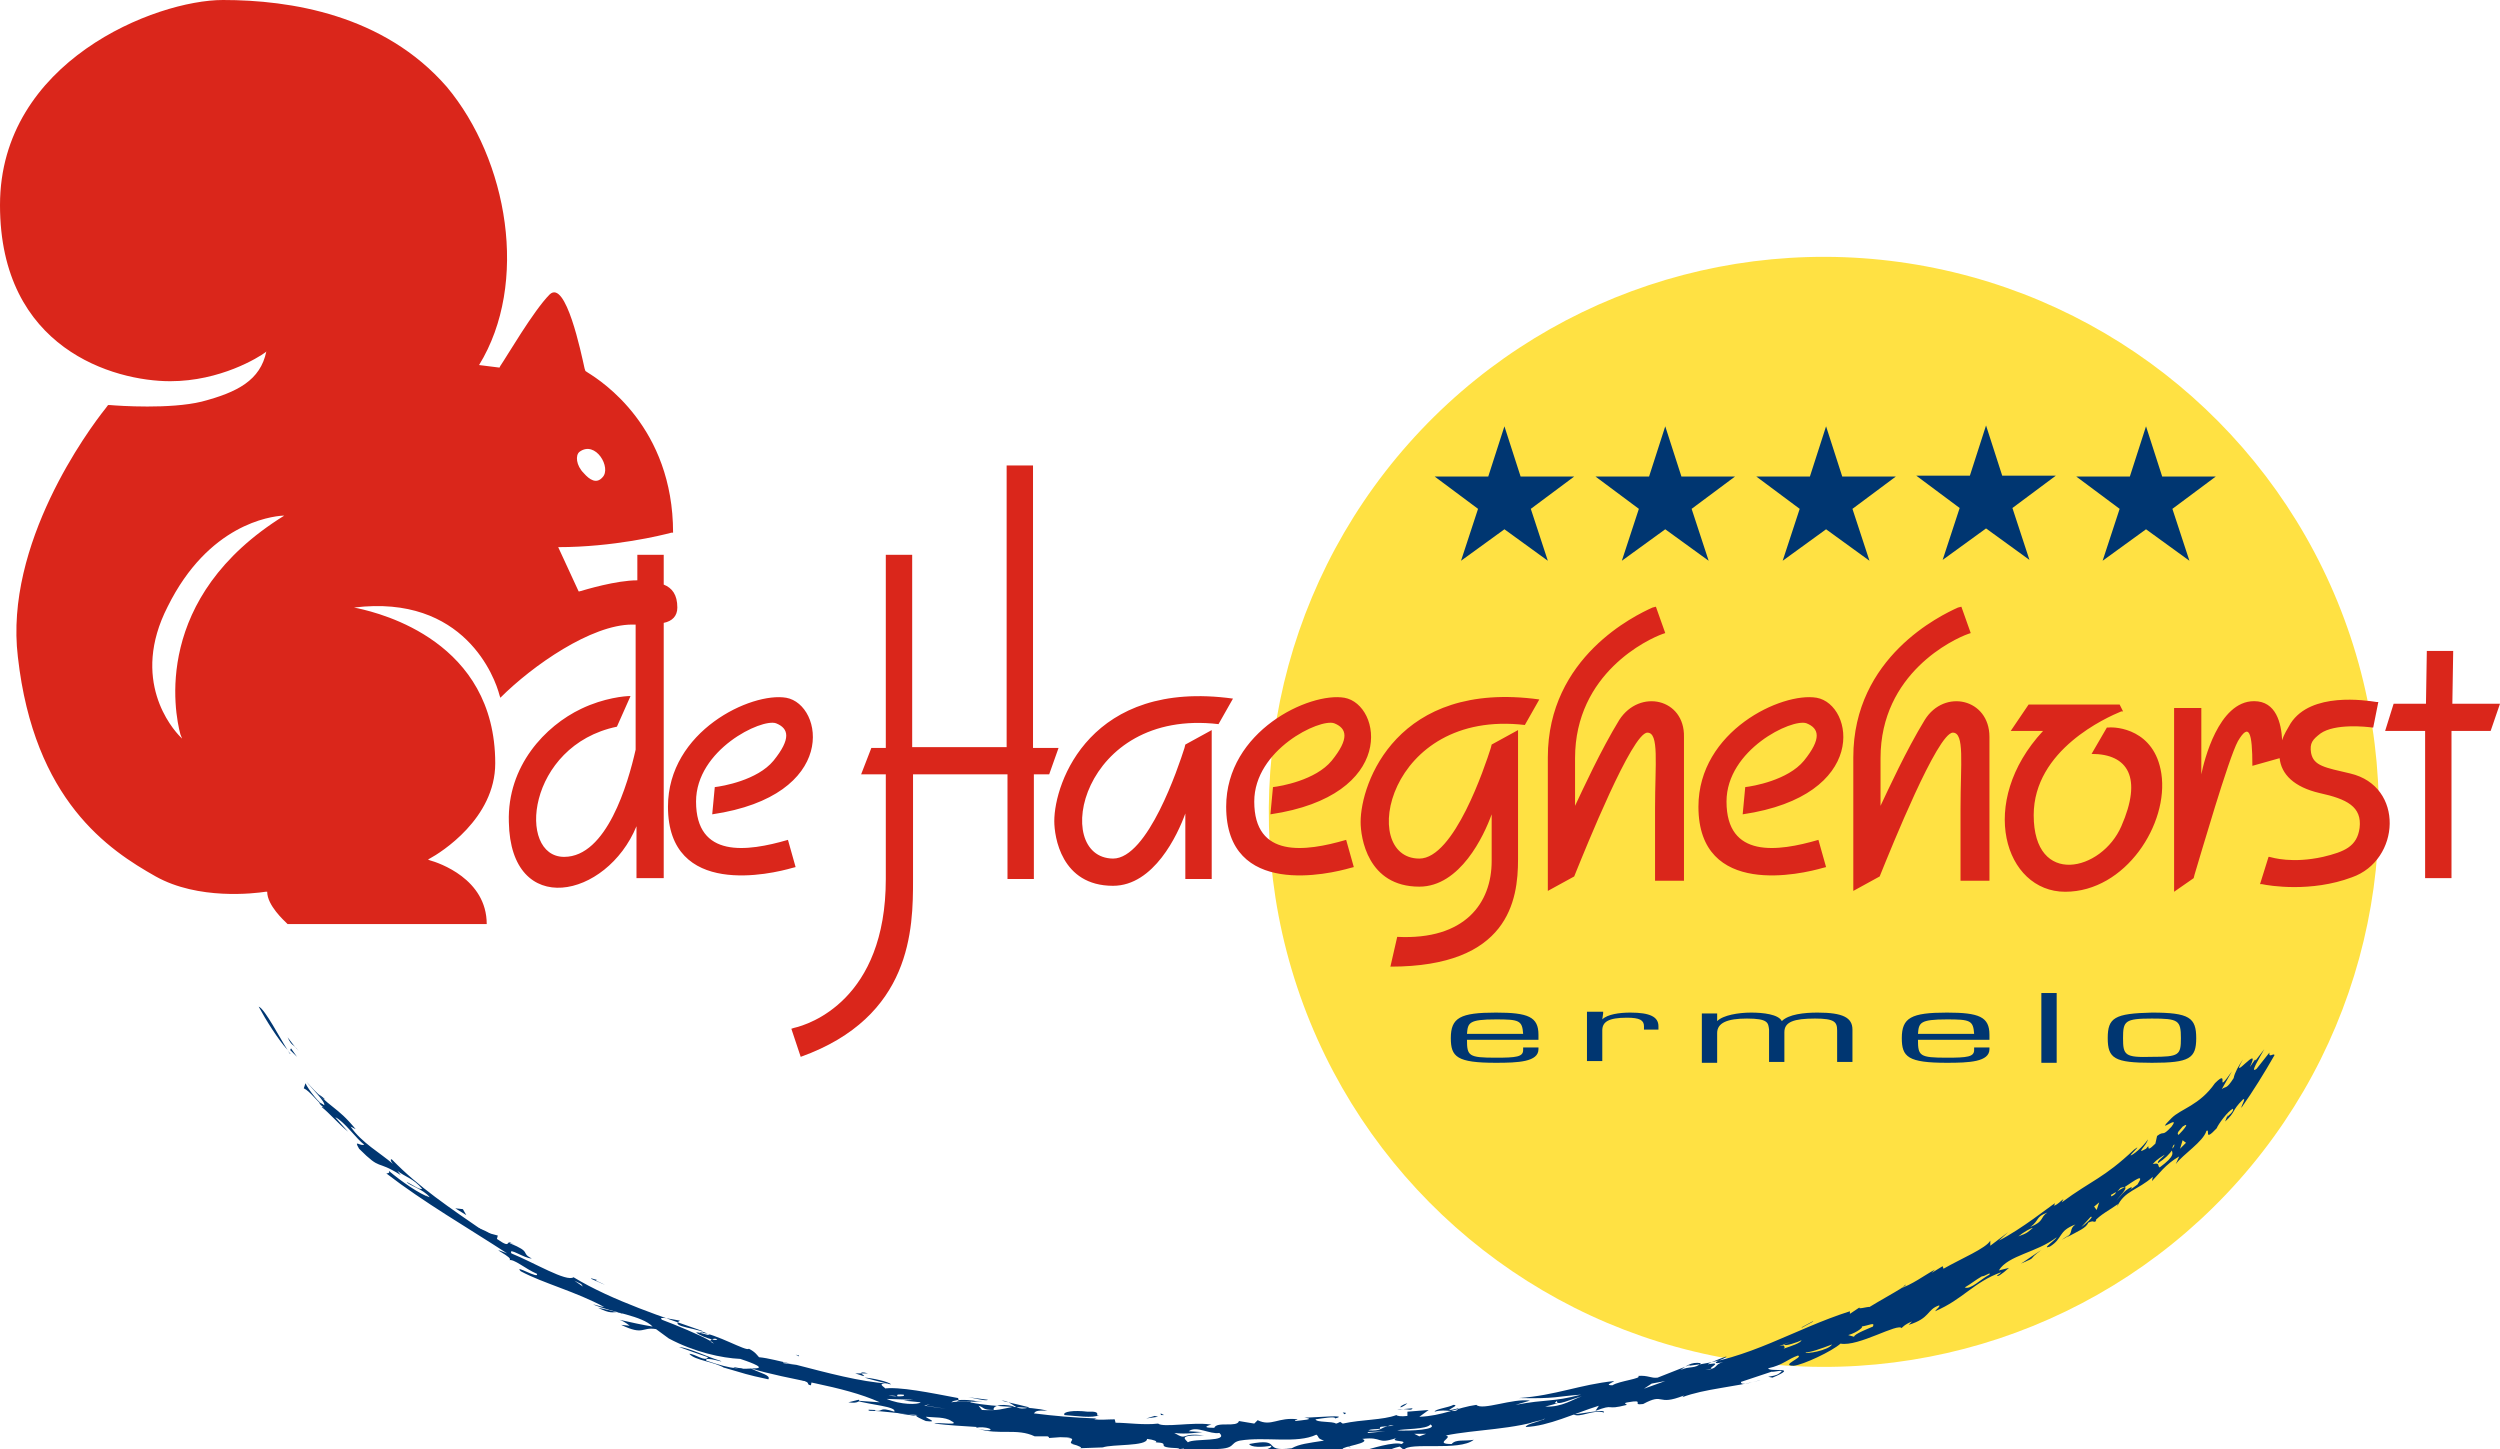
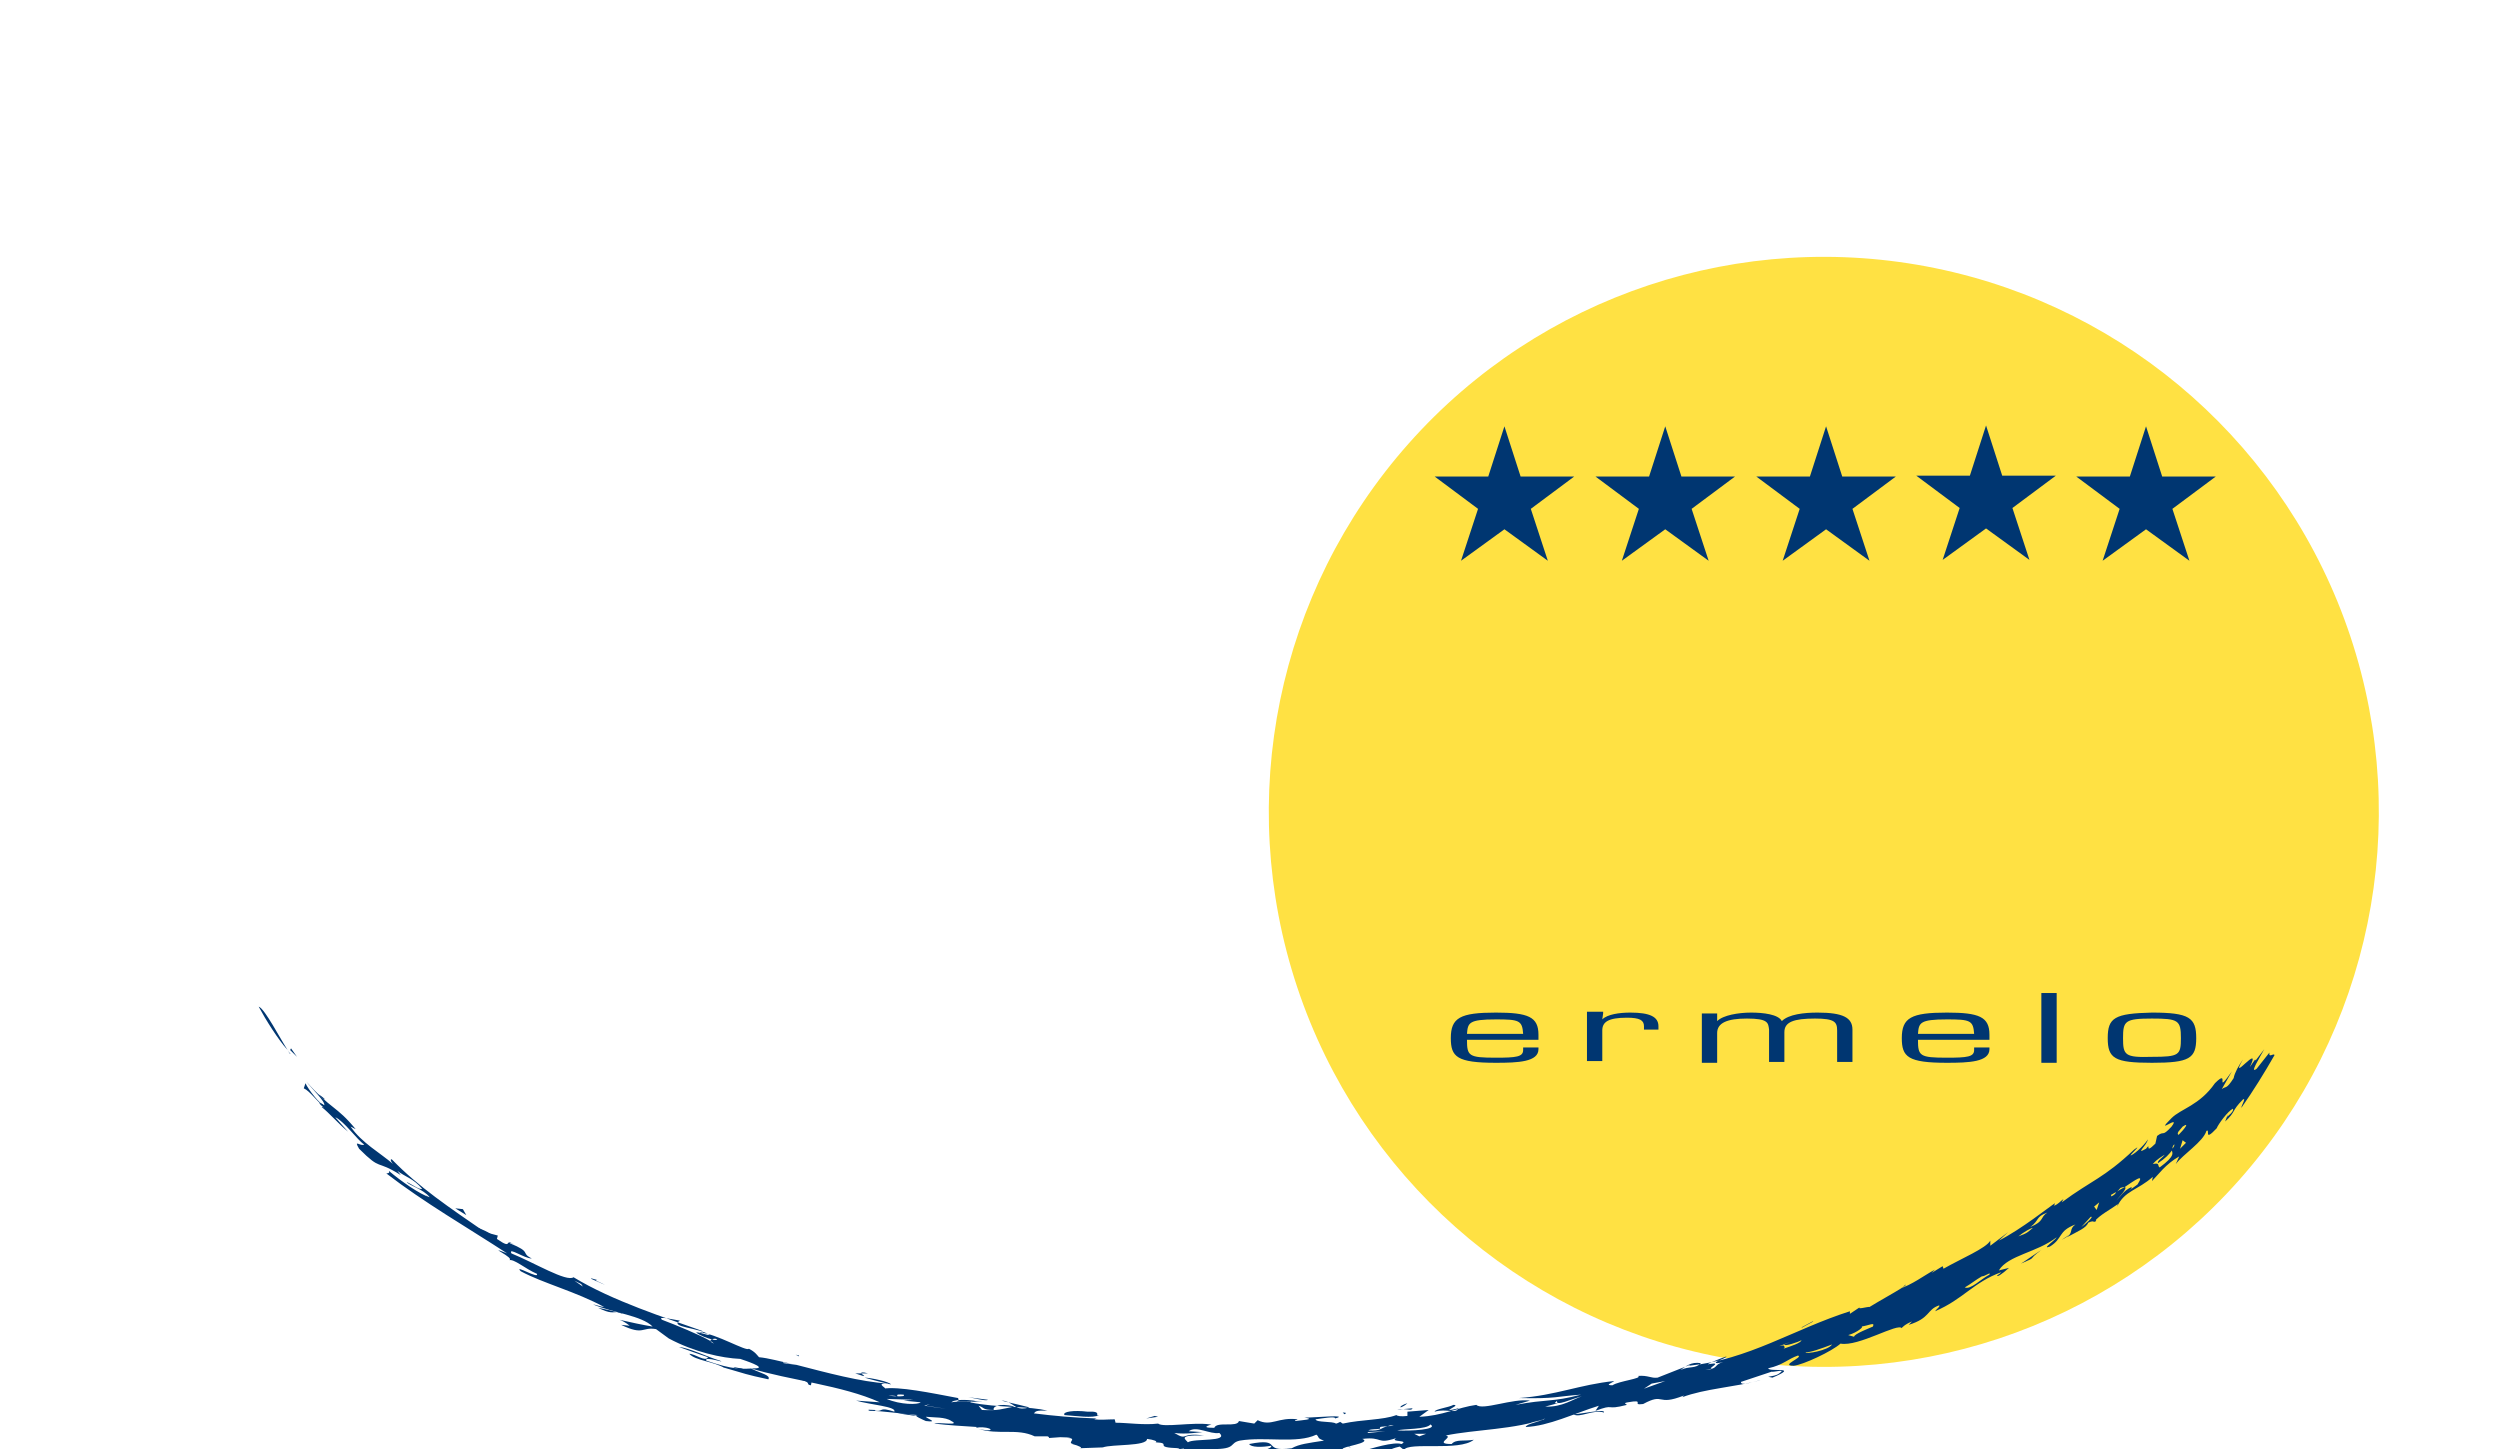
<svg xmlns="http://www.w3.org/2000/svg" version="1.1" id="Laag_1" x="0px" y="0px" width="293.8px" height="170.3px" viewBox="0 0 293.8 170.3" style="enable-background:new 0 0 293.8 170.3;" xml:space="preserve">
  <style type="text/css">
	.st0{fill:#FFE143;}
	.st1{fill:none;}
	.st2{fill:#003671;}
	.st3{fill:#DA261B;}
</style>
  <ellipse transform="matrix(0.201 -0.98 0.98 0.201 77.651 286.328)" class="st0" cx="214.4" cy="95.5" rx="65.2" ry="65.2" />
  <path class="st1" d="M265.1,122.2c-17.8,27.1-63.1,46.4-116.1,46.4c-55.6,0-102.6-21.2-118.5-50.5" />
  <g>
    <path class="st2" d="M34.1,123.8c-0.1-0.1-0.2-0.2-0.3-0.4C34,123.8,34.2,124,34.1,123.8z" />
    <path class="st2" d="M30.4,118.3c0.8,1.5,2.3,3.9,3.4,5.1C33,122.2,31.1,118.5,30.4,118.3z" />
-     <path class="st2" d="M35.1,123.5c-0.5-0.5-0.9-1.1-1.3-1.6C34.3,123,34.4,122.6,35.1,123.5z" />
    <polygon class="st2" points="34.2,123.2 34.1,123.4 34.9,124.2  " />
    <path class="st2" d="M130,169.5c-0.2,0.1-0.4,0.2-0.3,0.3L130,169.5z" />
    <path class="st2" d="M135.1,168.9c0.4,0,0.8,0,1,0C135.8,168.9,135.5,168.9,135.1,168.9z" />
    <path class="st2" d="M125.5,169l0.9,0.1C126.1,169,125.8,169,125.5,169z" />
    <path class="st2" d="M72.5,154.2c-0.8-0.2-1.6-0.4-2.2-0.5C71.7,154.4,72,154.2,72.5,154.2z" />
    <path class="st2" d="M157.8,166l0.2,0.2C158.2,166.1,158.3,166,157.8,166z" />
-     <path class="st2" d="M136.4,166.1c0,0.1,0,0.2,0.1,0.2l0.3,0L136.4,166.1z" />
    <path class="st2" d="M122.1,168.2L122.1,168.2l-0.8,0C121.7,168.3,121.9,168.3,122.1,168.2z" />
    <path class="st2" d="M164.6,165.4c0.3-0.1,0.6-0.3,0.8-0.5C164.8,165.1,164.5,165.3,164.6,165.4z" />
    <polygon class="st2" points="136.2,168.9 136.2,168.9 136.1,168.9  " />
    <path class="st2" d="M129.4,165.7c0.4,0,0.7,0,1.1,0C130,165.7,129.6,165.7,129.4,165.7z" />
    <path class="st2" d="M72.5,154.2l0.7,0.2C72.9,154.2,72.7,154.2,72.5,154.2z" />
    <path class="st2" d="M37.4,128.6c0.4,0.5,0.7,0.6,0.8,0.6C37.9,128.9,37.6,128.7,37.4,128.6z" />
    <path class="st2" d="M265.1,124.2l0.2-0.2C265.2,124.1,265.1,124.2,265.1,124.2z" />
    <path class="st2" d="M246.3,143.3l-0.2,0.3C246.3,143.6,246.4,143.4,246.3,143.3z" />
    <path class="st2" d="M223.1,151.5c1.6-0.5,3-1.6,4.3-2.3l-0.4,0.4l1.3-0.8l0.1,0.3c2.1-1.2,5-2.4,5.5-3.3l0,0.6l2.1-1.6l-1.1,1   c2.6-1.3,6.1-4.1,6.6-4.4l-0.1,0.3c0.5-0.2,0.7-0.5,1.1-0.8l-0.2,0.4c3.5-2.6,4.9-2.8,8.5-6.2c1.1-0.8-0.5,0.6-0.4,0.7   c0.7-0.3,1.9-1.6,2-1.9c0,0.6-1.6,1.9-0.2,1.1c0.7-0.9-0.3,0.8,1.1-0.6l0.2-0.9c0.9-0.7,0.5,0.2,1.7-1.1c1.2-1.6-2.2,1.2,0-1   c1.1-1.1,3.3-1.5,5.1-4.1c1.9-1.9-0.2,1.7,2-1.4c-0.4,0.7-0.8,1.4-1.2,2.1c0.5-0.4,0.5,0.1,1.4-1.3c0.1-0.6,0.6-1.5,1.1-2.2   c-1.8,3.1,2.3-2.2,0.8,0.9l0.7-1c-0.1,0.1-0.1,0.2,0,0.2l1-1.3c-0.5,0.9-1.8,3-0.9,2.3l1.5-1.9c-0.1,0.7,0.5,0,0.6,0.3   c-1.2,2.1-2.5,4.2-3.9,6.2c0-0.3,0.6-1.2,0.2-1c-1.4,1.4-0.8,1.4-2.1,2.6l0.3-0.8c0,0.2-0.2,0.4,0.1,0.1c0.5-0.4,0.6-0.7,0.5-0.8   c-0.6,0.3-1.7,1.8-1.9,2.3c-1.6,1.7-0.7,0-1.2,0.3c-0.4,1.3-2.7,2.7-3.6,3.9l0.4-0.9c-1.6,0.9-2.5,2.2-3.2,2.9l0.1-0.5   c-1.8,1.6-3.3,1.6-4.2,3.5l0.1-0.3c-0.8,0.6-2.2,1.3-2.8,2.1c-0.1-0.1-0.3-0.1-0.7,0.1c-0.2,0.6-1.2,1-2.5,1.7   c0.8-0.6,0.2-0.9,1-1.5c-2.1,0.8-1.4,1.6-3,2.6c-1.1,0.4,0.7-0.8,0.8-1.1c-2.3,1.8-5.7,2.1-6.8,3.9l1.2-0.3   c-0.9,0.8-1.4,1.1-1.4,0.9c0.3-0.2,0.4-0.3,0.5-0.4c-3.3,1.2-4.5,3.2-7.8,4.6c0.2-0.3,0.6-0.5,0.5-0.7c-1.5,0.5-1,1.5-3.6,2.3   l0.4-0.4c-0.8,0.3-1.3,0.8-1.2,0.8c-0.4-0.7-5.1,2.2-7.2,1.8c-1,0.9-4.4,2.5-5.5,2.6c-1.7,0,1.2-1,0.5-1.2   c-1.2,0.4-1.7,1.1-3.5,1.5c0.1,0.5,3.8-0.3,0.5,1.1l-0.5-0.1c0.4-0.1,0.9-0.1,1.3-0.4c0.9-0.6-0.7-0.1-0.9-0.2l-3.6,1.2   c-0.1,0.6,2-0.2,2.3-0.2c-2.9,0.8-6.6,1-9.2,2l0.2-0.2c-3.3,1.3-2.2-0.4-4.8,1c-1.5,0.2,0.4-0.6-1.8-0.2c-0.6,0.1-0.2,0.2-0.1,0.3   c-2.7,0.7-1.3-0.2-3.7,0.7l0.4-0.6c-2.9,0.9-5.9,2.4-8.6,2.5c0.1-0.4,1.7-0.6,2.3-1c-3.4,1.3-8.4,1.3-11.7,2c1,0.2-1.5,1,0.7,1   c0.5-0.6,1.5-0.3,2.6-0.5c-1.7,1.4-7.7,0.2-8.2,1.2l-0.5-0.4c-0.5,0.1-1.8,0.5-0.9,0.6l-3.7,0c1.3-0.4,3.9-1.2,4.8-0.9   c1-0.5-1.5-0.2-0.6-0.7c-2.4,0.8-1.5-0.2-4,0.1c1.2,0.5-2.5,0.9-2.3,1.2c-0.8-0.1-2.7,0.3-3.4,0.5c-1.5,0.1-4.8-0.3-7.2-0.1   c0.9-0.2,2.3-0.4,2.2-0.8c-1.1,0.2-2.4,0.2-2.6-0.2c4.1-0.8,1.3,1,5,0.5c0.9-0.5,1.9-0.6,3.8-0.9c-0.9-0.3-0.5-0.4-0.9-0.7   c-2.3,1.1-6,0.2-9,0.7c-1.3,0.3-0.3,1-3.2,1c0.8,0.1,1.7,0.3,2.5,0.4c-2.7-0.3-0.7,0.3-2.9,0.4l0.9-0.3c-1.4-0.1-1.9-0.1-2.7,0.1   l1.2-0.5c-0.7-0.1-2.1-0.2-2.2,0.1c-0.2-0.1-0.2-0.2-0.2-0.3c-0.1,0.1-0.5,0.1-1.4,0.1c0.5,0,0.9,0,0.9-0.1   c-3.3-0.1-0.7-0.6-2.8-0.7c0.3-0.1-0.2-0.3-1-0.4c0,0.9-4.1,0.6-5.2,1l0,0l-2.8,0.1c0.6,0,0-0.3-0.8-0.5l0.1,0   c-0.9-0.2,1.1-0.8-1.5-0.8l-1.4,0.1c0.2,0,0-0.2-0.1-0.2l-1.5,0c-2.1-1-4.2-0.1-6.7-0.9c0.7,0.2,1.9,0.3,1.4,0   c-0.5-0.2-1.2-0.2-1.6-0.1l0.1-0.1c-1.7-0.1-3.3-0.2-5-0.4c0.4-0.2,3.2,0.3,2-0.3c-0.7-0.5-2.1-0.4-3-0.5c0.1,0.2,1.6,0.7,0,0.5   c-0.2-0.1-1.7-0.7-0.9-0.7c-1.7-0.1-4.1-0.5-5.7-0.5c-0.5-0.2,0.3-0.1,0.6-0.1l0.1,0.1c1,0.1,0.3-0.5,2.2,0.1   c0.3-0.6-2.8-0.8-4.5-1.3l2.8,0.2c-4.4-2-10.7-2.6-15.2-4c1.2,0.6,2.4,0.8,2.1,1.3c-2.8-0.6-2.5-0.6-5.3-1.4l0.2,0.1   c-1.3-0.8-3.5-0.9-4.2-1.7c0.7,0,1.9,1,2.2,0.4c-1.2-0.4-2.3-0.8-3.4-1.2c1.2,0.1,3.4,1.2,4.8,1.6c0.9,0.4-1.9-0.6-1.6,0   c3.2,1.1,4.1,1,5.9,0.9c1.1-0.1-1.3-0.9-1.9-1.1c-2.2-0.1-5.4-0.8-8.4-2.4l-1.5-1.1c-1.7-0.3-1.4,0.8-4.1-0.5l1,0.1   c-0.5-0.4-0.9-0.6-1.2-0.7c1.3,0.3,2.7,0.6,3.9,0.8c-1.3-1.3-4.6-1.6-7-2.6c0.2,0,1,0.3,1.3,0.3c-3.3-1.8-7.2-2.8-9.8-4.2   c-0.9-0.9,2.2,1,1.9,0.3c-1.4-0.6-2.7-1.8-3.3-1.6c0.9-0.2-3-1.9-0.2-0.8c-4.6-3-9.8-6-14.2-9.4c0.3,0,0.4-0.1,0.3-0.3   c1.4,1.2,3.7,2.8,4.8,3.1c-0.8-1-2.5-1.4-2.7-1.8c0.6,0.3,1.6,1,1.8,0.8c-1-1.2-2-1.4-2.9-2.1l0.4,0.5c-3-1.9-2.2-0.4-4.9-3.1   c-0.7-1.2,0.2-0.2,0.6-0.5c-0.8-0.5-2.4-2.8-3.4-3.2c0.5,0.6,1,1.1,1.5,1.7c-1.2-1-2.2-2.2-3.1-2.9c0.2,0,0.3,0,0.5,0.2   c-1-0.8-1.9-2.1-2.6-2.4l0.2-0.6c0.3,0.7,1.7,2.5,2.2,2.6c0.2-0.4-1.5-2-2.1-2.8c2.9,3.3,3.5,2.8,5.8,5.6l-0.6-0.3   c1.3,1.9,3.5,3.1,5,4.4c-0.4-0.4-0.3-0.7-0.1-0.5c3.1,3.2,6.7,5.6,10.9,8.5l1.5,0.4l-0.1,0.4c2,1.4,0.7-0.2,2.1,0.7   c-0.5-0.3-0.5-0.2-0.6-0.2c2.7,1.1,1.2,1.1,2.6,1.8c-0.9,0-2.8-1.4-2.4-0.6c2.7,1.1,6.5,3.4,7.3,2.8c4.6,2.8,10.9,4.8,15.1,6.3   c0.5,0.4-0.4,0-0.2,0.2c1.8,0.1,5.5,2.3,5.7,1.9c0.8,0.4,1,0.8,1.2,1c1.1,0.1,2.5,0.5,3.9,0.8l-1.1-0.2l0.1,0.1l1.5,0.2l0,0   c3.5,0.9,7.5,2,10.8,2.2c-1.9-0.1,0.3,0.7-0.6,0.6c1.8-0.3,5.6,0.5,8.8,1.1c0,0.2,0.2,0.3-0.2,0.4l1.9,0l-0.3,0.1   c3.3,0.7,7,0.4,9.1,1c-1.4-0.1-1.4,0.1-1.6,0.3c2.4,0.3,4.6,0.5,7.4,0.6c-0.1,0-0.3,0.1-0.3,0.1c0.7,0.1,1.6,0,2.4,0l0.1,0.4   c1.4,0,3.3,0.3,5,0.1c0.6,0.5,4.1-0.2,6.1,0.1c0.8-0.1-1.7,0.4,0.5,0.4c0.3-0.8,2.7,0,2.9-0.8l1.8,0.3l0.4-0.4   c1.6,0.8,2.4-0.4,4.7-0.1c-0.1,0.1-0.4,0.1-0.3,0.2c0.8-0.1,2.5-0.2,1.1-0.4c1.2,0,5.4-0.4,3.6,0.1c0.1-0.3-1.6,0-2.3,0.1   c0.1,0.4,2,0.2,2.4,0.5c0.1,0,0.3-0.1,0.5-0.2l0.3,0.2c2.3-0.5,4.7-0.4,6.3-1c0.1,0.1,0.5,0.2,1.3,0.1l0-0.5l2.5-0.2l-1.1,0.8   c2.7-0.1,4.5-1.1,6.7-1.4c0.7,0.7,4.3-0.8,6.3-0.5l-1.7,0.5c3.7-0.7,4.3-0.3,7.7-1.2c-2.9,0.2-2.9,0.5-7.3,0.4   c4.3-0.3,7.2-1.6,11.2-2c-0.2,0.2-1.2,0.5-0.2,0.5c0.7-0.5,3.6-0.8,3-1.1c1.2-0.1,1.5,0.3,2.3,0.2l3.8-1.5l-0.1,0.1   c7-0.7,12.3-4.3,18.9-6.4l0,0.3l1.5-1c-1.2,0.7,0.7,0.1,0.8,0.2c1.3-0.8,2.6-1.5,3.9-2.3C224.2,150.6,224.1,151.2,223.1,151.5z    M166,165.5l-1.1,0.1c-0.2,0-0.4,0-0.7,0.1l0.7-0.1C165.5,165.6,165.9,165.8,166,165.5z M69.5,150.3l1.6,0.7   c-0.3-0.2-1.5-0.6-0.9-0.6C69.9,150.4,69.3,150.1,69.5,150.3z M166.2,168.5l0.6,0.3l0.8-0.3L166.2,168.5z M181.4,166.8l-1.5,0.4   l0.1,0l1.5-0.4L181.4,166.8z M197.5,161l-0.3,0.1L197.5,161c1.1-0.5,1.7-0.1,2.4-0.8C198.7,160,198.1,160.6,197.5,161z    M171.4,165.5c-0.5,0.1-0.7,0.2-1.1,0.2c0.2-0.2,1.2-0.6,0.5-0.6c-0.5,0.3-2.2,0.5-2.2,0.8C170,165.5,171.1,166.2,171.4,165.5z    M134.7,166.7l1.4-0.2l-0.4-0.1L134.7,166.7z M127.8,165.9c-1.6-0.2-3,0-2.7,0.4c1.4,0.1,3.3,0.4,4.1,0   C128.5,166.5,129.7,165.8,127.8,165.9z M183,164.6l-0.3,0.3l0.4,0l-1.5,0.4c2,0.1,3.3-0.9,4.3-1.2   C184.9,164.3,182.7,165.4,183,164.6z M114.4,164.6c-0.6-0.1-2.6-0.2-2.6,0.3c-0.2-0.3,2.3-0.1,3.7-0.2   C115,164.7,114.8,164.7,114.4,164.6z M115.4,165.7c2,0.1,2.2-0.1,3.8-0.4c-1.9-0.5-2.6,0.1-2.4,0.4c-1.4,0-1.1-0.3-1.8-0.5   L115.4,165.7z M117.7,164.6l0.8,0.2c0.9,0.4,1,1,2.5,0.6c-0.8-0.2-1.6-0.4-2.5-0.6C118.3,164.7,118.1,164.6,117.7,164.6z    M101.2,161.4l0.8,0C101.3,161.2,101.2,161.3,101.2,161.4l-0.7,0C102.2,162,101.4,161.6,101.2,161.4z M116.1,164.5   c-0.8-0.1-1.6-0.2-2.3-0.3C114.5,164.3,115.9,164.7,116.1,164.5z M101.6,161.9c1,0.3,3.5,0.9,3.1,0.8   C104.6,162.4,102.3,161.9,101.6,161.9z M53.5,142l1.3,0.8l-0.4-0.7L53.5,142z M68.5,151.2l-0.2-0.3l-0.8-0.4L68.5,151.2z    M83.5,157.6c0-0.1,0-0.2,0.2-0.2c0.2,0.1,0.5,0.1,0.6,0c-0.2-0.1-0.4-0.1-0.6,0c-0.6-0.1-1.5-0.5-1.9-0.8c0.3-0.1,1.2,0.3,1.6,0.3   c-1.2-0.9-4.8-0.9-3.5-1.7c-0.7-0.1-2.7-0.6-2.1-0.1C79.4,155.7,82.3,156.9,83.5,157.6c0,0.1,0.2,0.2,0.4,0.3   C83.8,157.8,83.7,157.7,83.5,157.6z M104.4,164c0.6,0.1,0.9,0.1,1,0.1c0.5,0,1,0,0.8-0.2c-1.3-0.1-0.5,0.2-0.8,0.2   C105.1,164,104.7,164,104.4,164z M108.2,164.8l-2-0.2l1.1-0.1l-3.1-0.1C105.8,165.1,107.9,165.1,108.2,164.8z M108.8,165.2l0.5-0.2   l-0.7,0.2L108.8,165.2l-0.1,0c1.1,0.2,2.2,0.3,3.4,0.5L108.8,165.2z M139.7,168.2l1.6,0.1c-0.2,0-1.9,0.3-3.3,0.1   c1.7,1,0.6-0.1,3.5,0.3c-3.3-0.1-2.1,0.5-1.9,0.8c0.7-0.5,4.9,0,3.7-1.1C142.2,168.6,140.6,167.5,139.7,168.2z M160.8,168.4l2-0.2   l-2.1,0.1L160.8,168.4z M212.2,158.9c-0.1,0.3,2.7-0.2,3.1-0.9C214,158.5,212.6,159,212.2,158.9z M232.9,150   c-0.7,0.4-1.3,0.9-2,1.3c0.7,0.3,1.9-1,2.9-1.5C234,149.4,233.3,150,232.9,150z M246.4,142.2l0.3-0.9l-0.6,0.5L246.4,142.2z    M244.6,144.2c0.3-0.2,1.6-1.3,1.1-1.2L244.6,144.2z M256.5,134l-0.3,1l0.7-0.7L256.5,134z M255.5,134.5c-0.2,0.2-0.2,0.4-0.2,0.6   c-0.3,0.5-0.9,1.1-1.7,1.6c-0.1-0.3,0.5-0.6,0.8-1c-0.3,0.2-0.9,0.5-1.4,1.1c0.9-0.2,0.5,0.2,0.8,0.4c1.9-1.4,1.5-1.7,1.4-2.1   C255.5,134.8,255.6,134.5,255.5,134.5z M248.7,140.1c-0.3,0.1-0.5,0.3-0.6,0.3l0,0.2C248.4,140.5,248.6,140.3,248.7,140.1   c0.3-0.2,0.6-0.4,1-0.6c0.4,0.1-0.7,1.2-1,1.6c0.5-0.5,0.9-1.2,1.8-1.6c0,0.2,0.1,0.1-0.4,0.5l1.1-0.8c0.9-1.4-0.3-0.5-1.5,0.3   c-0.1,0-0.2,0-0.5,0.1C249,139.8,248.9,140,248.7,140.1z M256.5,132.4L256,133c-0.2,0.4,0.1,0.3,0,0.4   C256.7,132.7,257.4,131.8,256.5,132.4z M218.7,155.9c0.5-0.1-0.4,0.7-1.5,1l0.7,0.2c-0.1-0.3,2-1.1,2.2-1.2   C220.4,155.3,219.6,155.8,218.7,155.9z M168.1,167.4c-0.4,0.6-3.2,0.5-3.9,0.7C165.7,168.2,169.1,168,168.1,167.4z M163.1,167.6   c-0.8,0.1-1,0-0.9,0.3c-0.4,0.1-1,0-1.4,0.2C162.4,168.2,162.2,167.8,163.1,167.6c0.2,0,0.4,0,0.7-0.1   C163.5,167.5,163.3,167.5,163.1,167.6z M195.7,162.3l-1.6,0.3l-0.9,0.6L195.7,162.3z M210.4,157.7l-1.3,0.5l0.5-0.1   c0,0.1,0.3,0.2,0,0.4c-0.2,0.1-0.4,0.2-0.6,0.2c0.3-0.1,0.5-0.2,0.6-0.2c0.9-0.3,2.1-0.7,2.1-1c-0.3,0.2-2.1,0.8-2,0.5L210.4,157.7   z M237.2,145.3c1.1-0.4,1.1-0.5,1.7-1C238.7,144.3,237.8,144.8,237.2,145.3z M200.9,160.3c1.8-0.3-0.7,0.7,0.5,0.5l-1,0.2   c1.6-0.1,1-0.7,2.1-0.9l-0.7,0.1c-0.7-0.1,1-0.5,1.1-0.8C202,159.7,200.1,160.5,200.9,160.3z M238.6,144.2c1.7-0.7,1.1-1.1,2-1.7   C239.2,143,239.7,143.4,238.6,144.2z M213.1,155.3l-0.1,0l-1.3,0.7l0.1,0L213.1,155.3z" />
    <path class="st2" d="M242.3,145.7c0.4-0.2,0.7-0.4,0.9-0.6C242.9,145.3,242.6,145.5,242.3,145.7z" />
    <path class="st2" d="M158.7,170.1c0-0.1-0.2-0.1-0.4-0.1C158.3,170,158.4,170,158.7,170.1z" />
    <polygon class="st2" points="155,170.4 154.9,170.4 154.8,170.4  " />
    <path class="st2" d="M37.8,129.7c-0.8-0.3,0.5,0.6,0.9,1.1C38.2,130.3,38.3,129.9,37.8,129.7z" />
    <path class="st2" d="M41.6,132.8c-0.3-0.2-0.8-0.5-1.3-0.9C40.7,132.2,41,132.5,41.6,132.8z" />
    <path class="st2" d="M38.8,130.1c0.6,0.8,1.1,1.4,1.6,1.9C40,131.5,39.7,130.9,38.8,130.1z" />
    <path class="st2" d="M51.7,141.5c-0.8-0.2-1.9-1.3-1.9-1.3c2.4,2.2-0.8,0-1.1-0.1C50.3,141.4,50.5,141.2,51.7,141.5z" />
    <path class="st2" d="M55.3,143.9c-0.3-0.2-0.5-0.4-0.7-0.5C54.8,143.6,55,143.7,55.3,143.9z" />
    <path class="st2" d="M56.2,144.8c1,0.6,1.5,0.5,2,0.6c-1.1-0.9-2-1-2.9-1.5C56,144.3,56.6,144.7,56.2,144.8z" />
    <path class="st2" d="M87.1,160.8c-0.3,0-0.9-0.2-0.9-0.1l1.8,0.6C88.7,161.4,87.4,160.9,87.1,160.8z" />
    <path class="st2" d="M94,162.1c1.5,0.4,0.6,0.6,1.3,0.7l0.1-0.5L94,162.1z" />
    <polygon class="st2" points="93.9,159.3 93.5,159.2 93.9,159.4  " />
-     <path class="st2" d="M100.9,164.5l-1.2,0.3C101,165,101.1,164.5,100.9,164.5z" />
+     <path class="st2" d="M100.9,164.5l-1.2,0.3z" />
    <polygon class="st2" points="106.4,166.1 105.5,166.1 108.3,166.5  " />
    <polygon class="st2" points="113.3,167.2 113.5,167.3 115.4,167.5  " />
    <path class="st2" d="M188.5,166c0.2-0.5-2.7,0.2-3.6,0.2C185.6,166.7,187.2,165.6,188.5,166z" />
    <path class="st2" d="M239.9,146.9c-0.8,0.5-1.6,1.1-2.4,1.6C239.6,147.6,238.1,148.2,239.9,146.9z" />
  </g>
  <g>
    <path class="st2" d="M172.4,121.5c0.1-1.3,0.2-1.7,3.4-1.7c2.7,0,3.1,0.1,3.2,1.7H172.4z M179,123.2v0.2c0,0.8-0.8,0.9-3.2,0.9   c-3.2,0-3.4-0.2-3.4-2.1h8.4v-0.6c0-2.1-1.2-2.6-5-2.6c-4.2,0-5.3,0.6-5.3,3c0,2.2,0.7,2.9,5.3,2.9c2.6,0,5-0.1,5-1.6v-0.2H179z" />
    <path class="st2" d="M188.4,119.1l-0.1,0.7l0,0c0.6-0.6,2-0.8,3.3-0.8c2.3,0,3.3,0.5,3.3,1.6v0.4h-1.7v-0.4c0-0.7-0.5-1-2-1   c-2.2,0-2.9,0.5-2.9,1.5v3.6h-1.8v-5.8H188.4z" />
    <path class="st2" d="M201.8,120L201.8,120c0.7-0.7,2.5-1,4-1c1.4,0,3.2,0.2,3.6,1c0.8-0.8,2.6-1,4.2-1c3,0,4.1,0.6,4.1,2v3.8h-1.8   v-3.7c0-1-0.3-1.4-2.6-1.4c-2.5,0-3.6,0.4-3.6,1.6v3.5h-1.8V121c-0.1-0.8-0.1-1.3-2.6-1.3c-2.3,0-3.5,0.5-3.5,1.7v3.5H200v-5.8h1.8   V120z" />
    <path class="st2" d="M225.4,121.5c0.1-1.3,0.2-1.7,3.4-1.7c2.7,0,3.1,0.1,3.2,1.7H225.4z M232,123.2v0.2c0,0.8-0.8,0.9-3.2,0.9   c-3.2,0-3.4-0.2-3.4-2.1h8.4v-0.6c0-2.1-1.2-2.6-5-2.6c-4.2,0-5.3,0.6-5.3,3c0,2.2,0.7,2.9,5.3,2.9c2.6,0,5-0.1,5-1.6v-0.2H232z" />
    <path class="st2" d="M241.7,124.9h-1.8v-8.2h1.8V124.9z" />
    <path class="st2" d="M249.5,122c0-2,0.2-2.3,3.4-2.3c3.1,0,3.4,0.2,3.4,2.3c0,2-0.2,2.2-3.4,2.2C249.7,124.3,249.5,124,249.5,122z    M247.7,122c0,2.4,0.8,2.9,5.2,2.9c4.4,0,5.2-0.5,5.2-2.9c0-2.4-0.8-3-5.2-3C248.5,119.1,247.7,119.6,247.7,122z" />
  </g>
-   <path class="st3" d="M68.6,55.6c-0.9-0.9-1-2.1-0.5-2.5c1.9-1.4,3.8,1.9,2.7,3C70.1,56.9,69.3,56.4,68.6,55.6z M21.4,86.8l-0.2-0.2  c-1-1-5.9-6.7-1.5-15.3c4.8-9.7,12.1-10.6,13.5-10.7l0.2,0c-15.5,9.6-12.9,23.1-12.2,25.7L21.4,86.8z M74.9,68.2  C74.8,68.2,74.8,68.2,74.9,68.2c-2.5,0-6.1,1.1-6.8,1.3l-0.1,0l-2.4-5.2c6.5,0,12.2-1.4,13.3-1.7l0.2,0c0-12.4-8.4-17.8-10-18.8  l-0.3-0.2l-0.1-0.3c-0.4-1.8-2.2-10.5-4.1-8.7c-1.9,1.9-5.1,7.4-5.8,8.4l-0.1,0.2l-2.4-0.3c5.9-9.6,3.4-24.1-3.8-32.7  C45.1,1.7,34.1,0,26.2,0S0,7.2,0,24.1C0,41,13.4,44.8,20,44.8c5.9,0,10.4-2.8,11.2-3.4l0.1-0.1c-0.7,3.4-3.4,4.8-7.6,5.9  c-3.7,0.9-9.7,0.5-10.8,0.4l-0.2,0L12.4,48c-2,2.5-11.9,15.9-10.3,29.2C4,94.1,12.8,99.9,18.3,103c5,2.8,11.6,2,12.9,1.8l0.2,0  c0,1.6,2,3.4,2.3,3.7l0.1,0.1h23.4c0-5.3-5.6-7.2-6.7-7.5l-0.2-0.1l0.2-0.1c1.3-0.7,7.7-4.7,7.7-11.2c0-14.3-13.4-17.6-16.1-18.2  l-0.5-0.1c13-1.6,16.6,8.3,17.1,10.3l0.1,0.3c3.8-3.8,10.7-8.6,15.5-8.6l0.4,0v14.7c-0.9,4-3.4,12.6-8.4,12.6  c-5.6,0-4.4-13.1,6.2-15.3l1.6-3.6l-0.1,0c-0.5,0-3,0.2-5.7,1.5c-4.2,2-8.7,6.7-8.5,13.3c0.2,11.4,11.5,9,15,0.5v6.1H78V73.2  c1-0.2,1.6-0.8,1.6-1.8c0-1.5-0.6-2.3-1.6-2.7v-3.5h-3.1V68.2z M84,92.5l-0.3,3.2c14.9-2.2,13.1-12.9,8.7-13.7  c-4.1-0.7-13.9,3.9-13.9,12.8c0,10.8,12.2,7.9,14.6,7.2l0.4-0.1l-0.9-3.2c-4.8,1.4-10.8,2.2-10.8-4.5c0-6.1,7.7-9.8,9.4-9.2  c1.5,0.6,1.8,1.8-0.3,4.4c-1.9,2.3-6,3-6.9,3.1L84,92.5z M149.6,92.5l-0.3,3.2c14.9-2.2,13.1-12.9,8.7-13.7  c-4.1-0.7-13.9,3.9-13.9,12.8c0,10.8,12.2,7.9,14.6,7.2l0.4-0.1l-0.9-3.2c-4.8,1.4-10.8,2.2-10.8-4.5c0-6.1,7.7-9.8,9.4-9.2  c1.5,0.6,1.8,1.8-0.3,4.4c-1.9,2.3-6,3-6.9,3.1L149.6,92.5z M205.1,92.5l-0.3,3.2c14.9-2.2,13.1-12.9,8.7-13.7  c-4.1-0.7-13.9,3.9-13.9,12.8c0,10.8,12.2,7.9,14.6,7.2l0.4-0.1l-0.9-3.2c-4.8,1.4-10.8,2.2-10.8-4.5c0-6.1,7.7-9.8,9.4-9.2  c1.5,0.6,1.8,1.8-0.3,4.4c-1.9,2.3-6,3-6.9,3.1L205.1,92.5z M124.4,87.9h-3V54.7h-3.1v33.1h-11.1V65.2h-3.1v22.7h-1.7l-1.2,3.1h2.9  v12.3c0,14.2-9,17.1-10.8,17.5l-0.3,0.1l1.1,3.3c13.1-4.7,13.2-15.1,13.2-20.8V91h11.1v12.3h3.1V91h1.8L124.4,87.9z M143.2,85.1  l1.7-3c-16.7-2.3-21,9.8-21,14.4c0,1.8,0.8,7.6,6.9,7.6c4.8,0,7.6-6,8.5-8.5v7.7h3.1V85.8l-3.1,1.7l-0.1,0.4c-0.7,2.2-4.3,13-8.4,13  C123.5,100.8,127,83.2,143.2,85.1z M164.2,110.1l-0.8,3.5c13.9,0,15-7.8,15-12.6V85.8l-3.1,1.7l-0.1,0.4c-0.7,2.2-4.3,13-8.4,13  c-7.2,0-3.8-17.6,12.4-15.7l1.7-3c-16.7-2.3-21,9.8-21,14.4c0,1.8,0.8,7.6,6.9,7.6c4.8,0,7.6-6,8.5-8.5v5.5  C175.3,106.1,172.2,110.5,164.2,110.1z M190.3,84.6c-2.2,3.6-4.3,8.2-5.2,10.1v-5.6c0-10,8.6-14,10.3-14.6l0.3-0.1l-1.1-3.1  l-0.4,0.1c-2,0.9-12.3,5.8-12.3,17.6v15.4v0.3l3.1-1.7l0.2-0.5c1.1-2.7,6.6-16.4,8.4-16.4c1.4,0,0.9,3.6,0.9,8.9v8.4v0.1h3.4v-0.4  V86.6C198,82.1,192.7,80.9,190.3,84.6z M226.2,84.6c-2.2,3.6-4.3,8.2-5.2,10.1v-5.6c0-10,8.6-14,10.3-14.6l0.3-0.1l-1.1-3.1  l-0.4,0.1c-2,0.9-12.3,5.8-12.3,17.6v15.4v0.3l3.1-1.7l0.2-0.5c1.1-2.7,6.6-16.4,8.4-16.4c1.4,0,0.9,3.6,0.9,8.9v8.4v0.1h3.4v-0.4  V86.6C233.8,82.1,228.5,80.9,226.2,84.6z M249.5,83.6l-0.4-0.8h-10.7l-2.1,3.1h3.8c-7.8,8.4-4.5,18.9,2.6,18.9  c7.1,0,12.2-8,11.3-13.9c-0.8-5.2-5.3-5.5-6.2-5.4l-0.2,0l-1.8,3.1c4.3,0,6,2.8,3.5,8.5c-2.3,5.3-10.3,7.2-10.3-1.3  c0-7.7,8.6-11.5,10.3-12.2L249.5,83.6z M276.2,90.9c-3-0.7-4.3-0.9-4.6-2.4c-0.2-1.2,0.2-1.6,1.1-2.3c1.7-1.2,5.4-0.8,6.1-0.7l0.1,0  l0.6-3l-0.2,0c-1.3-0.2-7.7-1.2-10.1,2.5c-0.4,0.7-0.8,1.3-1,2c-0.1-2-0.7-4.6-3.3-4.6c-4.2,0-5.9,7.1-6.2,8.6l0,0.2v-8h-3.2v21.6  l2.3-1.6l0.1-0.4c0.7-2.3,4-13.7,5.1-15.7c1.3-2.2,1.7-1.1,1.7,2.9l3.2-0.9c0.2,1.9,1.7,3.4,4.7,4.1c3.2,0.7,5,1.6,4.7,4.1  c-0.3,2.2-1.8,2.8-4.3,3.4c-3.6,0.8-5.9,0.1-6.3,0l-0.1,0l-1,3.2l0.2,0c0.9,0.2,5.8,1,10.6-0.8C282.1,101.1,282.6,92.4,276.2,90.9z   M293.8,82.7h-5.6l0.1-6.2h-3.1l-0.1,6.2h-3.8l-1,3.2h4.7v17.3h3.1V85.9h4.6L293.8,82.7z" />
  <g>
    <path class="st2" d="M178.7,56h6.3l-5.1,3.8l2,6.1l-5.1-3.7l-5.1,3.7l2-6.1l-5.1-3.8h6.3l1.9-5.9L178.7,56z" />
    <path class="st2" d="M197.6,56h6.3l-5.1,3.8l2,6.1l-5.1-3.7l-5.1,3.7l2-6.1l-5.1-3.8h6.3l1.9-5.9L197.6,56z" />
    <path class="st2" d="M216.5,56h6.3l-5.1,3.8l2,6.1l-5.1-3.7l-5.1,3.7l2-6.1l-5.1-3.8h6.3l1.9-5.9L216.5,56z" />
    <path class="st2" d="M235.3,55.9h6.3l-5.1,3.8l2,6.1l-5.1-3.7l-5.1,3.7l2-6.1l-5.1-3.8h6.3l1.9-5.9L235.3,55.9z" />
    <path class="st2" d="M254.1,56h6.3l-5.1,3.8l2,6.1l-5.1-3.7l-5.1,3.7l2-6.1L244,56h6.3l1.9-5.9L254.1,56z" />
  </g>
</svg>